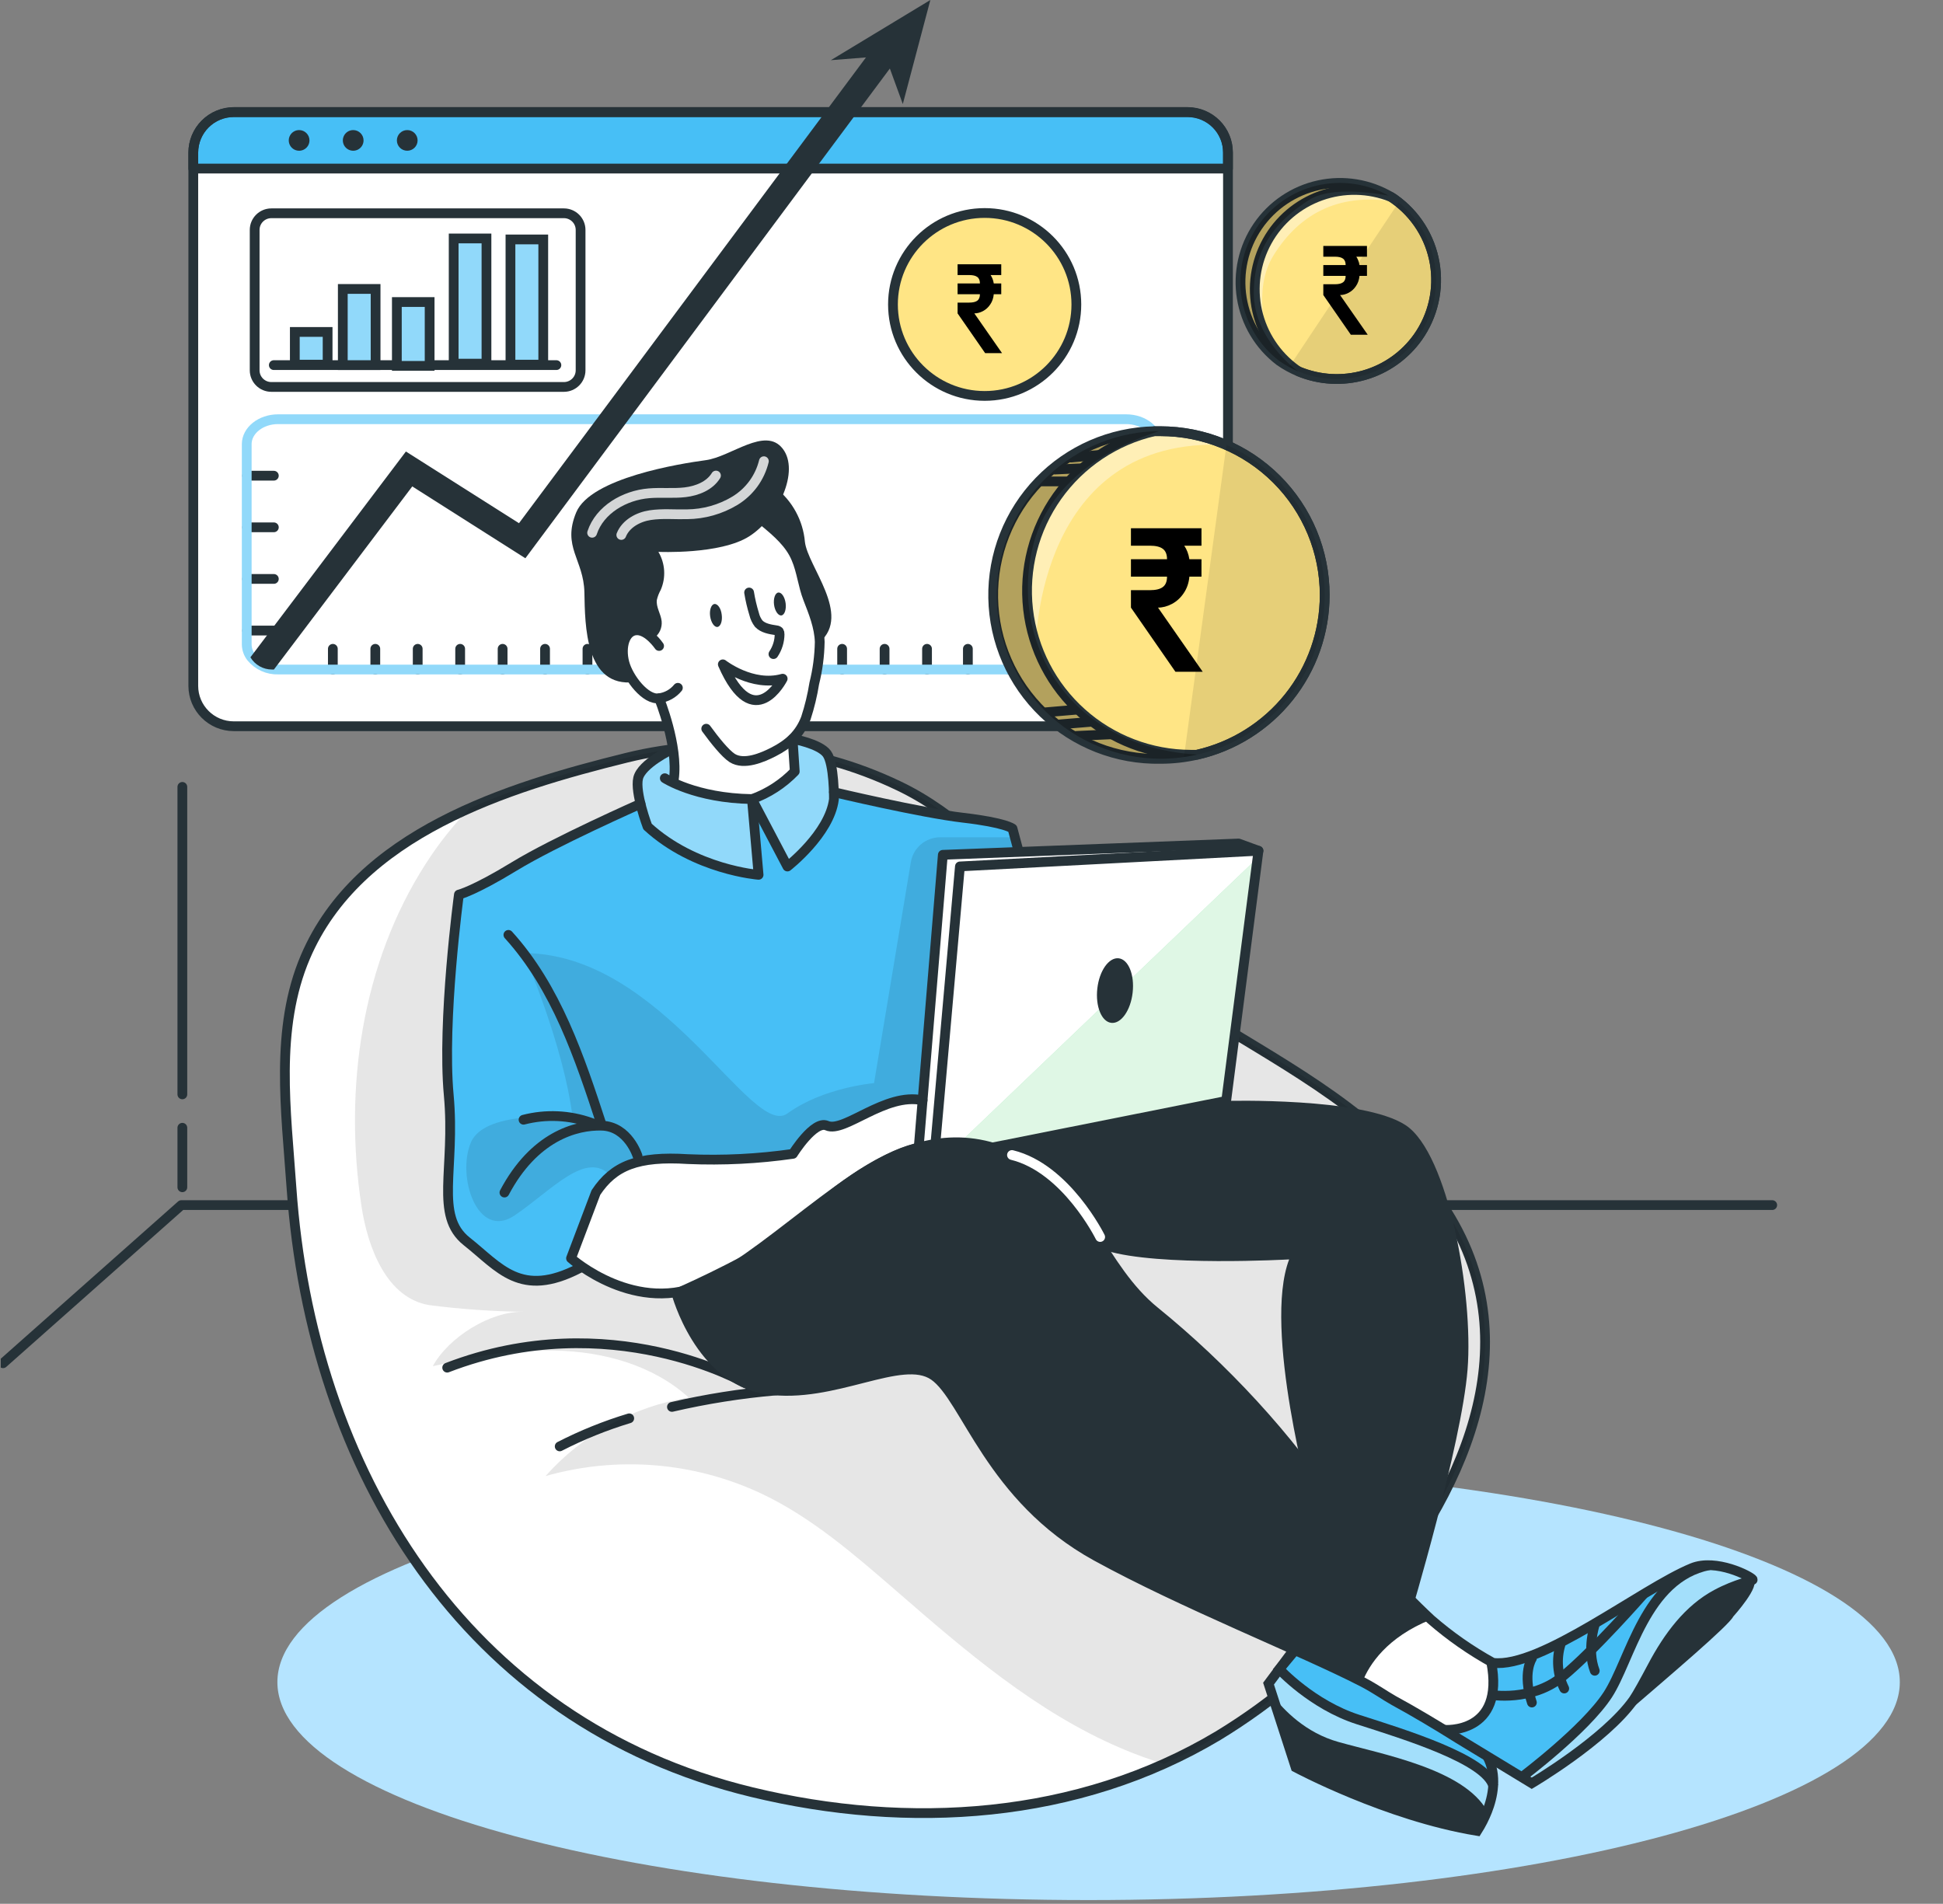
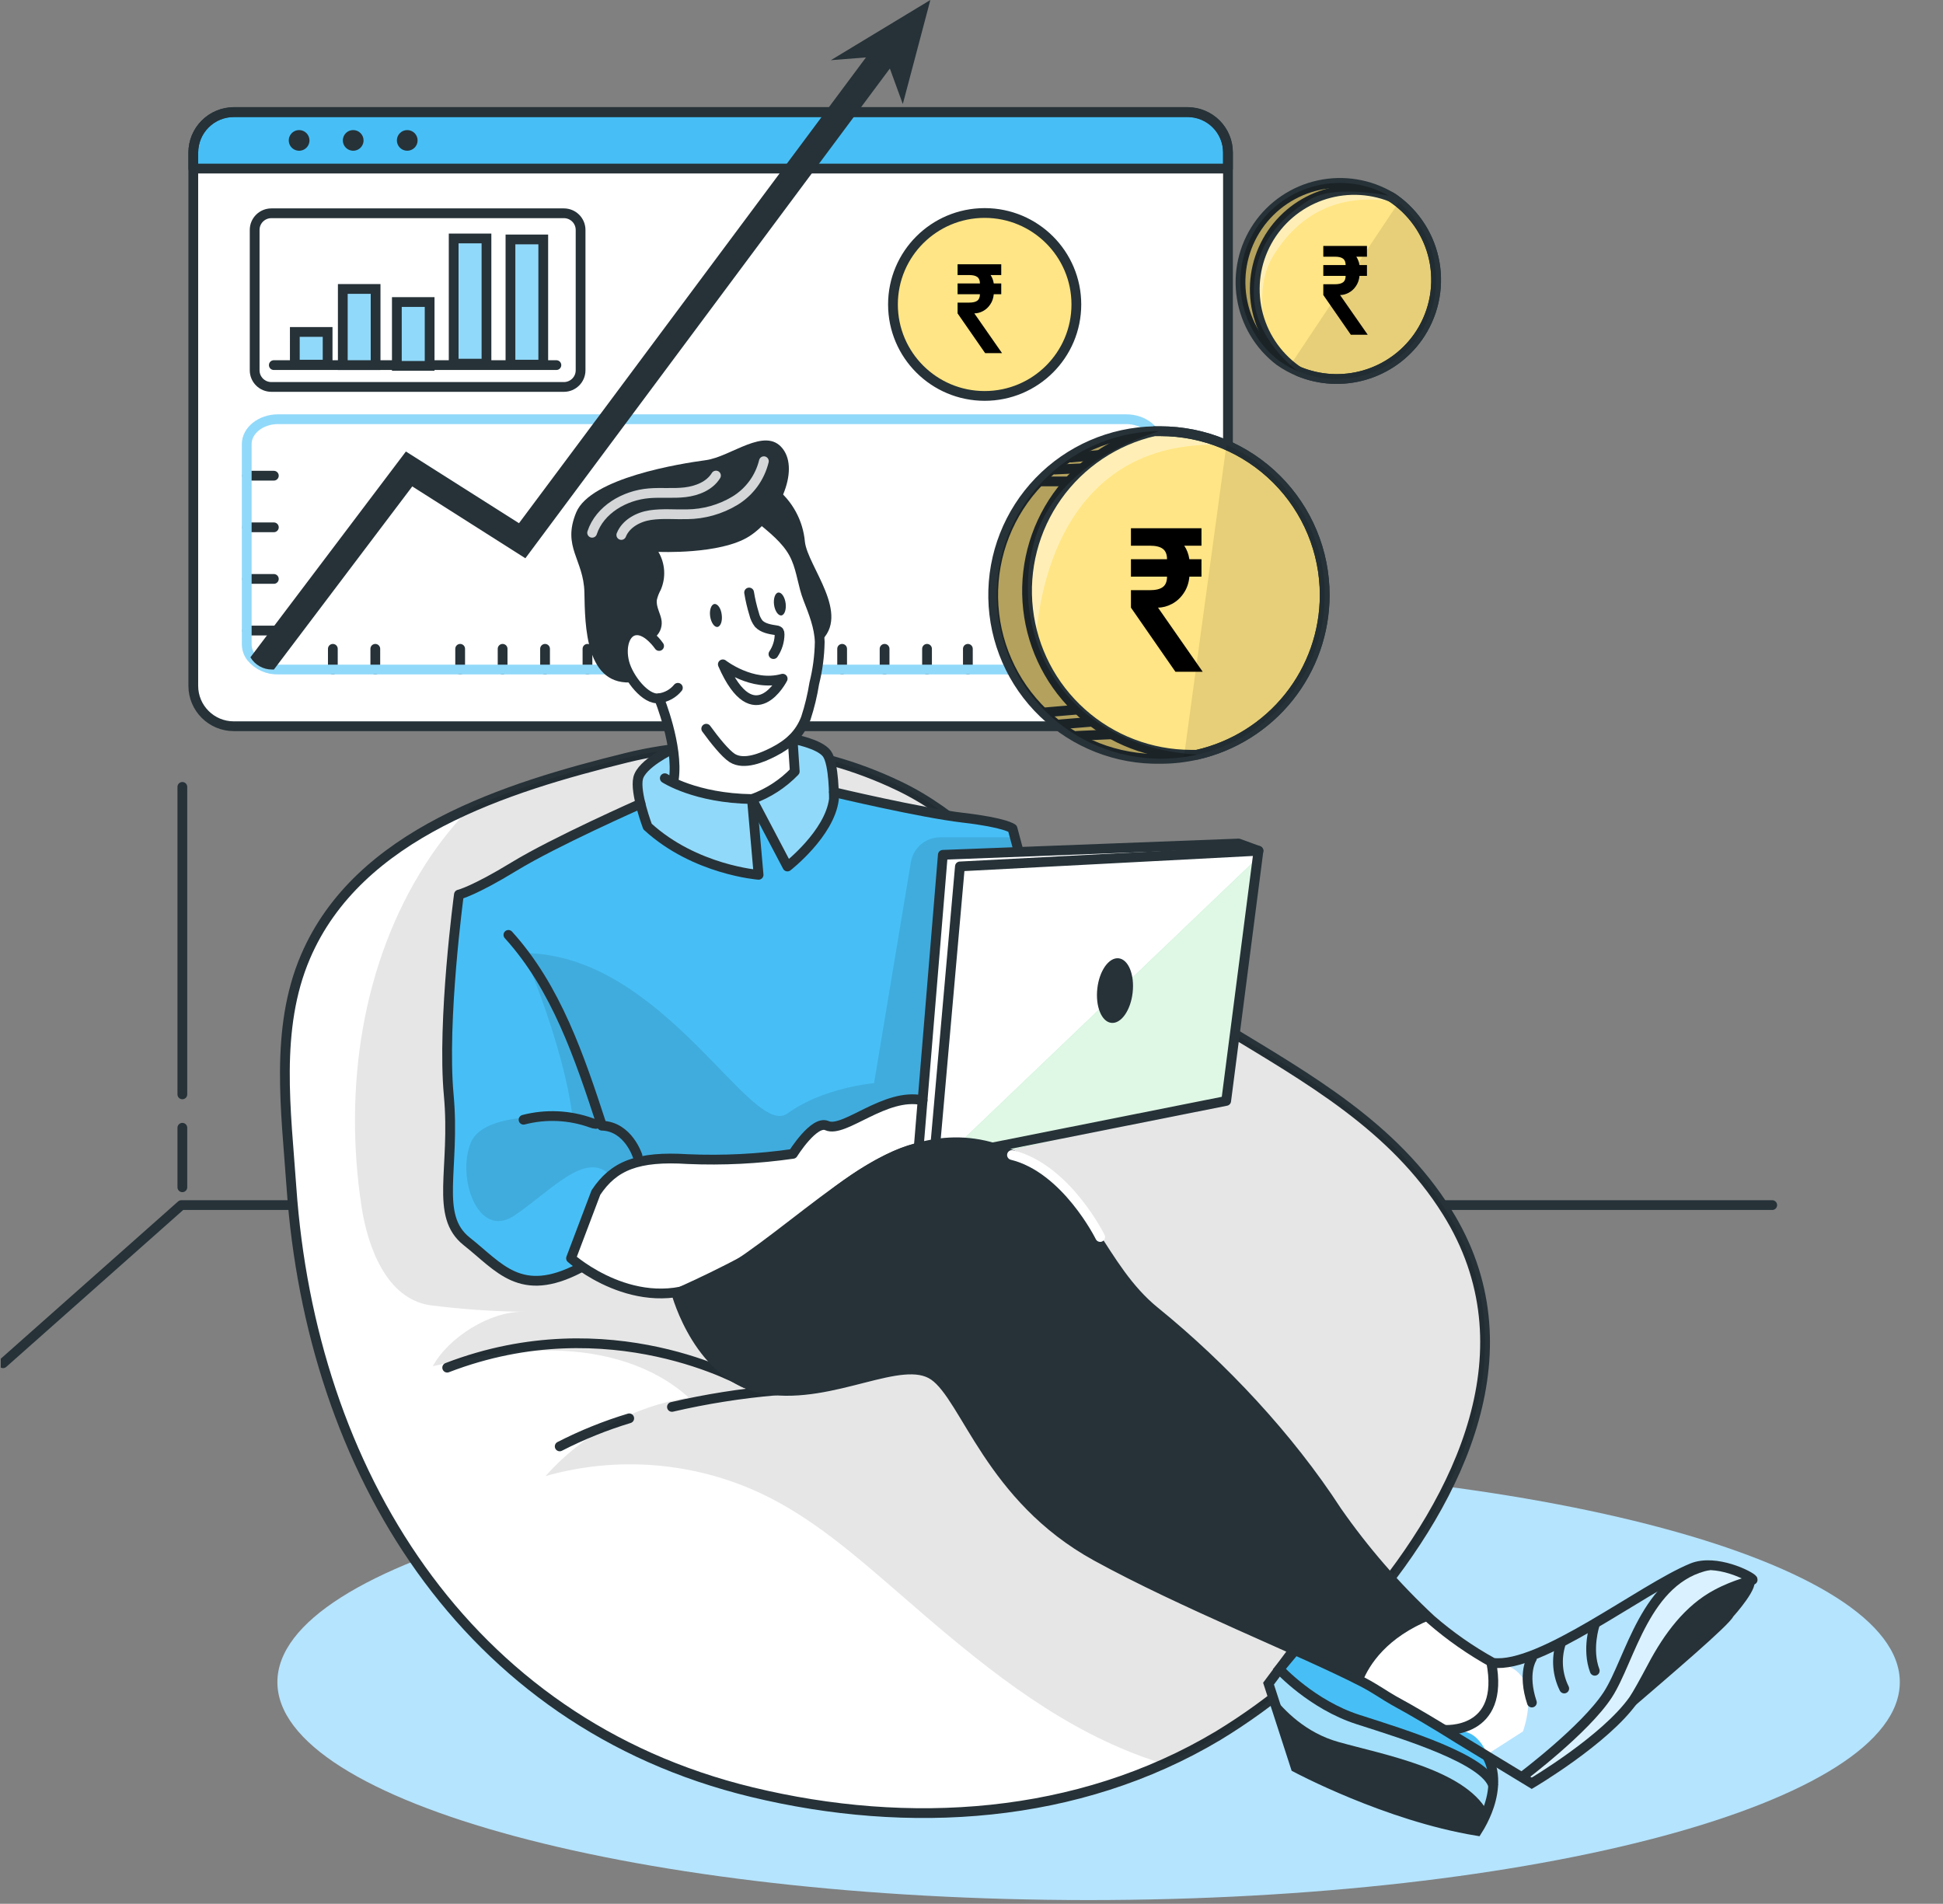
<svg xmlns="http://www.w3.org/2000/svg" width="199" height="195" viewBox="0 0 199 195" fill="none">
  <rect x="0" y="0" width="199" height="195" fill="#808080" stroke="none" />
  <g clip-path="url(#clip0_2127_5901)">
    <path d="M111.493 194.617C157.379 194.617 194.576 184.624 194.576 172.296C194.576 159.968 157.379 149.975 111.493 149.975C65.608 149.975 28.41 159.968 28.41 172.296C28.41 184.624 65.608 194.617 111.493 194.617Z" fill="#B5E4FF" />
    <path d="M121.62 11.493H23.943C21.653 11.493 19.797 13.345 19.797 15.629V70.25C19.797 72.534 21.653 74.386 23.943 74.386H121.62C123.91 74.386 125.767 72.534 125.767 70.25V15.629C125.767 13.345 123.91 11.493 121.62 11.493Z" fill="white" />
    <path d="M125.767 15.63V17.266H72.782H19.797V15.63C19.797 14.531 20.233 13.476 21.01 12.697C21.787 11.918 22.841 11.477 23.943 11.471H121.639C122.184 11.473 122.723 11.582 123.226 11.792C123.729 12.002 124.185 12.309 124.568 12.695C124.952 13.082 125.255 13.54 125.461 14.044C125.666 14.547 125.77 15.086 125.767 15.63Z" fill="#47BFF6" />
    <path d="M121.62 11.493H23.943C21.653 11.493 19.797 13.345 19.797 15.629V70.25C19.797 72.534 21.653 74.386 23.943 74.386H121.62C123.91 74.386 125.767 72.534 125.767 70.25V15.629C125.767 13.345 123.91 11.493 121.62 11.493Z" stroke="#263238" stroke-linecap="round" stroke-linejoin="round" />
    <path d="M125.767 15.63V17.266H19.797V15.63C19.797 14.531 20.233 13.476 21.01 12.697C21.787 11.918 22.841 11.477 23.943 11.471H121.639C122.184 11.473 122.723 11.582 123.226 11.792C123.729 12.002 124.185 12.309 124.568 12.695C124.952 13.082 125.255 13.54 125.461 14.044C125.666 14.547 125.77 15.086 125.767 15.63V15.63Z" stroke="#263238" stroke-linecap="round" stroke-linejoin="round" />
    <path d="M31.696 14.377C31.697 14.586 31.636 14.791 31.52 14.966C31.404 15.141 31.238 15.277 31.044 15.358C30.851 15.439 30.637 15.46 30.431 15.42C30.225 15.38 30.035 15.279 29.887 15.132C29.738 14.984 29.636 14.795 29.595 14.59C29.554 14.384 29.574 14.171 29.654 13.978C29.735 13.784 29.871 13.618 30.045 13.502C30.22 13.385 30.425 13.323 30.635 13.323C30.916 13.323 31.185 13.434 31.384 13.632C31.583 13.829 31.695 14.097 31.696 14.377Z" fill="#263238" />
    <path d="M37.235 14.377C37.236 14.586 37.175 14.791 37.059 14.966C36.943 15.141 36.777 15.277 36.584 15.358C36.39 15.439 36.176 15.46 35.97 15.42C35.764 15.38 35.575 15.279 35.426 15.132C35.277 14.984 35.175 14.795 35.134 14.59C35.093 14.384 35.113 14.171 35.194 13.978C35.274 13.784 35.41 13.618 35.584 13.502C35.759 13.385 35.964 13.323 36.174 13.323C36.455 13.323 36.724 13.434 36.923 13.632C37.122 13.829 37.234 14.097 37.235 14.377V14.377Z" fill="#263238" />
    <path d="M41.709 15.44C42.295 15.44 42.77 14.966 42.77 14.382C42.77 13.797 42.295 13.323 41.709 13.323C41.123 13.323 40.648 13.797 40.648 14.382C40.648 14.966 41.123 15.44 41.709 15.44Z" fill="#263238" />
    <path d="M57.753 21.846H27.792C26.847 21.846 26.082 22.609 26.082 23.551V37.928C26.082 38.87 26.847 39.633 27.792 39.633H57.753C58.697 39.633 59.463 38.87 59.463 37.928V23.551C59.463 22.609 58.697 21.846 57.753 21.846Z" stroke="#263238" stroke-linecap="round" stroke-linejoin="round" />
    <path d="M28.043 37.397H56.985" stroke="#263238" stroke-linecap="round" stroke-linejoin="round" />
    <path d="M33.554 34H30.195V37.35H33.554V34Z" fill="#91D9FA" stroke="#263238" stroke-miterlimit="10" />
    <path d="M38.468 29.596H35.109V37.397H38.468V29.596Z" fill="#91D9FA" stroke="#263238" stroke-miterlimit="10" />
    <path d="M44.003 30.936H40.645V37.475H44.003V30.936Z" fill="#91D9FA" stroke="#263238" stroke-miterlimit="10" />
    <path d="M49.824 24.424H46.465V37.248H49.824V24.424Z" fill="#91D9FA" stroke="#263238" stroke-miterlimit="10" />
    <path d="M55.64 24.525H52.281V37.35H55.64V24.525Z" fill="#91D9FA" stroke="#263238" stroke-miterlimit="10" />
    <path d="M100.848 40.553C106.035 40.553 110.239 36.359 110.239 31.185C110.239 26.011 106.035 21.817 100.848 21.817C95.662 21.817 91.457 26.011 91.457 31.185C91.457 36.359 95.662 40.553 100.848 40.553Z" fill="#FFE585" stroke="#263238" stroke-miterlimit="10" />
    <path d="M25.305 48.724H28.047" stroke="#263238" stroke-linecap="round" stroke-linejoin="round" />
    <path d="M25.305 54.011H28.047" stroke="#263238" stroke-linecap="round" stroke-linejoin="round" />
    <path d="M25.305 59.298H28.047" stroke="#263238" stroke-linecap="round" stroke-linejoin="round" />
    <path d="M25.305 64.584H28.047" stroke="#263238" stroke-linecap="round" stroke-linejoin="round" />
    <path d="M34.09 68.577V66.456" stroke="#263238" stroke-linecap="round" stroke-linejoin="round" />
    <path d="M38.438 68.577V66.456" stroke="#263238" stroke-linecap="round" stroke-linejoin="round" />
-     <path d="M42.781 68.577V66.456" stroke="#263238" stroke-linecap="round" stroke-linejoin="round" />
    <path d="M47.129 68.577V66.456" stroke="#263238" stroke-linecap="round" stroke-linejoin="round" />
    <path d="M51.477 68.577V66.456" stroke="#263238" stroke-linecap="round" stroke-linejoin="round" />
    <path d="M55.824 68.577V66.456" stroke="#263238" stroke-linecap="round" stroke-linejoin="round" />
    <path d="M60.168 68.577V66.456" stroke="#263238" stroke-linecap="round" stroke-linejoin="round" />
    <path d="M64.519 68.577V66.456" stroke="#263238" stroke-linecap="round" stroke-linejoin="round" />
    <path d="M68.863 68.577V66.456" stroke="#263238" stroke-linecap="round" stroke-linejoin="round" />
    <path d="M73.211 68.577V66.456" stroke="#263238" stroke-linecap="round" stroke-linejoin="round" />
    <path d="M77.555 68.577V66.456" stroke="#263238" stroke-linecap="round" stroke-linejoin="round" />
    <path d="M81.906 68.577V66.456" stroke="#263238" stroke-linecap="round" stroke-linejoin="round" />
    <path d="M86.25 68.577V66.456" stroke="#263238" stroke-linecap="round" stroke-linejoin="round" />
    <path d="M90.598 68.577V66.456" stroke="#263238" stroke-linecap="round" stroke-linejoin="round" />
    <path d="M94.945 68.577V66.456" stroke="#263238" stroke-linecap="round" stroke-linejoin="round" />
    <path d="M99.129 68.577V66.456" stroke="#263238" stroke-linecap="round" stroke-linejoin="round" />
    <path d="M103.309 68.577V66.456" stroke="#263238" stroke-linecap="round" stroke-linejoin="round" />
    <path d="M107.488 68.577V66.456" stroke="#263238" stroke-linecap="round" stroke-linejoin="round" />
    <path d="M118.55 45.484V66.031C118.55 67.44 117.114 68.577 115.344 68.577H28.513C27.984 68.596 27.458 68.493 26.976 68.275C26.494 68.058 26.068 67.733 25.733 67.325C25.443 66.954 25.28 66.501 25.27 66.031V45.484C25.27 44.097 26.706 42.938 28.476 42.938H115.344C117.114 42.938 118.55 44.074 118.55 45.484Z" stroke="#91D9FA" stroke-linecap="round" stroke-linejoin="round" />
    <path d="M92.127 5.689L64.408 42.937L53.808 57.181L42.225 49.823L28.053 68.577H27.849C27.405 68.577 26.968 68.462 26.582 68.242C26.196 68.023 25.874 67.706 25.648 67.325L41.572 46.246L53.154 53.59L61.081 42.961L89.987 4.141L92.127 5.689Z" fill="#263238" />
    <path d="M85.094 6.165L95.286 0L92.465 10.657L90.667 5.726L85.094 6.165Z" fill="#263238" />
    <path d="M181.509 123.434H18.572L0.309 139.632" stroke="#263238" stroke-linecap="round" stroke-linejoin="round" />
    <path d="M18.676 112.093V80.598" stroke="#263238" stroke-linecap="round" stroke-linejoin="round" />
    <path d="M18.676 121.608V115.513" stroke="#263238" stroke-linecap="round" stroke-linejoin="round" />
    <path d="M135.674 60.948C135.674 64.741 134.385 68.421 132.018 71.39C129.651 74.358 126.346 76.439 122.642 77.294H122.591C122.151 77.391 121.71 77.479 121.256 77.543C120.46 77.656 119.656 77.714 118.852 77.714C114.455 77.699 110.238 75.966 107.106 72.888C103.973 69.809 102.174 65.629 102.093 61.244C102.012 56.858 103.655 52.615 106.672 49.423C109.688 46.232 113.837 44.345 118.231 44.167C118.384 44.167 118.546 44.167 118.694 44.167C118.744 44.163 118.793 44.163 118.843 44.167C118.9 44.163 118.957 44.163 119.014 44.167C121.284 44.182 123.526 44.662 125.602 45.577C128.597 46.886 131.144 49.036 132.933 51.766C134.722 54.496 135.674 57.687 135.674 60.948Z" fill="#FFE585" />
    <path opacity="0.4" d="M125.613 45.581C106.187 44.574 106.094 66.086 106.094 66.086C106.094 66.086 103.129 59.066 107.97 51.298C110.676 46.949 115.383 45.031 119.025 44.181C121.294 44.192 123.536 44.669 125.613 45.581V45.581Z" fill="white" />
    <path d="M135.677 60.947C135.676 64.749 134.382 68.439 132.005 71.411C129.628 74.383 126.309 76.462 122.593 77.307C121.367 77.589 120.113 77.73 118.854 77.728C114.393 77.81 110.081 76.121 106.868 73.032C103.655 69.943 101.804 65.707 101.722 61.257C101.639 56.807 103.333 52.506 106.429 49.301C109.526 46.096 113.772 44.249 118.234 44.167C118.437 44.167 118.646 44.167 118.854 44.167C123.316 44.168 127.594 45.937 130.748 49.083C133.903 52.23 135.675 56.497 135.677 60.947V60.947Z" stroke="#263238" stroke-linecap="round" stroke-linejoin="round" />
    <path d="M135.674 60.947C135.674 64.749 134.38 68.439 132.003 71.411C129.626 74.383 126.307 76.462 122.591 77.307C122.387 77.307 122.179 77.307 121.97 77.307C117.841 77.296 113.86 75.771 110.785 73.022C107.709 70.273 105.755 66.493 105.293 62.399C104.831 58.306 105.894 54.187 108.28 50.825C110.666 47.463 114.208 45.093 118.231 44.167C118.435 44.167 118.644 44.167 118.852 44.167C123.313 44.168 127.591 45.937 130.746 49.083C133.9 52.23 135.673 56.497 135.674 60.947V60.947Z" stroke="#263238" stroke-linecap="round" stroke-linejoin="round" />
    <path d="M110.254 75.376L113.807 75.214" stroke="#263238" stroke-linecap="round" stroke-linejoin="round" />
    <path d="M108.543 74.197L111.647 73.939" stroke="#263238" stroke-linecap="round" stroke-linejoin="round" />
    <path d="M107.152 72.954L110.252 72.69" stroke="#263238" stroke-linecap="round" stroke-linejoin="round" />
    <path d="M106.73 49.31H109.385" stroke="#263238" stroke-linecap="round" stroke-linejoin="round" />
    <path d="M108.039 48.091L110.684 47.971" stroke="#263238" stroke-linecap="round" stroke-linejoin="round" />
    <path d="M109.699 46.866L112.488 46.607" stroke="#263238" stroke-linecap="round" stroke-linejoin="round" />
    <path opacity="0.3" d="M122.642 77.293H122.591C121.365 77.575 120.11 77.716 118.852 77.714C114.455 77.698 110.238 75.966 107.106 72.887C103.973 69.809 102.174 65.629 102.093 61.243C102.012 56.858 103.655 52.615 106.672 49.423C109.688 46.231 113.837 44.345 118.231 44.167C118.384 44.167 118.546 44.167 118.694 44.167C114.594 45.456 107.714 48.751 105.875 55.623C103.276 65.388 109.127 76.475 122.642 77.293Z" fill="black" />
    <path opacity="0.1" d="M135.676 60.947C135.675 64.74 134.386 68.421 132.019 71.389C129.653 74.358 126.348 76.439 122.643 77.293H122.592C122.152 77.39 121.712 77.478 121.258 77.543L125.613 45.567C128.607 46.878 131.154 49.031 132.941 51.762C134.728 54.494 135.678 57.686 135.676 60.947Z" fill="black" />
    <path d="M145.219 34.531C143.887 36.408 141.957 37.779 139.743 38.42C137.529 39.062 135.163 38.935 133.03 38.062L132.97 38.034C132.653 37.896 132.344 37.742 132.043 37.572C131.703 37.39 131.375 37.186 131.061 36.962C129.009 35.399 127.628 33.117 127.197 30.577C126.767 28.037 127.319 25.429 128.742 23.279C130.165 21.13 132.353 19.599 134.864 18.997C137.374 18.394 140.021 18.765 142.268 20.034L142.495 20.177C142.602 20.237 142.704 20.311 142.81 20.385C142.917 20.459 143.121 20.612 143.273 20.732C145.299 22.352 146.628 24.682 146.989 27.247C147.351 29.811 146.718 32.417 145.219 34.531Z" fill="#FFE585" />
    <path opacity="0.4" d="M129.866 34.67C129.866 34.67 128.203 29.785 130.413 26.189C133.193 21.684 137.45 19.627 143.246 20.736C143.246 20.736 140.105 18.62 134.846 20.122C129.588 21.623 126.767 28.842 129.866 34.67Z" fill="white" />
    <path d="M145.221 34.536C143.888 36.411 141.957 37.78 139.743 38.419C137.529 39.059 135.163 38.931 133.032 38.057C132.328 37.77 131.66 37.404 131.04 36.967C128.974 35.386 127.594 33.078 127.18 30.515C126.767 27.951 127.352 25.327 128.816 23.18C130.28 21.034 132.512 19.527 135.054 18.97C137.596 18.412 140.256 18.846 142.488 20.181C142.59 20.242 142.696 20.311 142.798 20.385C144.997 21.944 146.487 24.308 146.941 26.961C147.395 29.613 146.777 32.337 145.221 34.536Z" stroke="#263238" stroke-linecap="round" stroke-linejoin="round" />
    <path d="M145.222 34.536C143.889 36.411 141.958 37.78 139.744 38.42C137.53 39.059 135.164 38.932 133.033 38.057L132.722 37.854C130.71 36.399 129.299 34.26 128.757 31.84C128.215 29.42 128.578 26.886 129.778 24.714C130.978 22.542 132.933 20.883 135.274 20.048C137.614 19.214 140.18 19.261 142.489 20.182C142.591 20.242 142.697 20.311 142.799 20.385C144.998 21.944 146.488 24.309 146.942 26.961C147.396 29.614 146.778 32.338 145.222 34.536Z" stroke="#263238" stroke-linecap="round" stroke-linejoin="round" />
    <path opacity="0.3" d="M142.245 20.039C139.465 19.544 135.944 19.271 134.044 20.501C130.556 22.733 128.383 25.547 128.415 30.109C128.448 34.67 132.719 37.868 132.719 37.868L132.969 38.048C132.288 37.764 131.64 37.407 131.038 36.981C128.985 35.417 127.604 33.135 127.174 30.595C126.743 28.055 127.296 25.447 128.719 23.298C130.142 21.148 132.33 19.618 134.84 19.015C137.351 18.413 139.997 18.784 142.245 20.053V20.039Z" fill="black" />
    <path opacity="0.1" d="M145.219 34.531C143.887 36.408 141.957 37.779 139.743 38.42C137.529 39.062 135.162 38.935 133.03 38.062L132.97 38.034C132.653 37.896 132.344 37.741 132.043 37.572L143.245 20.736C145.274 22.353 146.607 24.68 146.974 27.244C147.341 29.807 146.713 32.414 145.219 34.531Z" fill="black" />
    <path d="M139.975 164.675C135.663 169.849 130.522 174.276 124.761 177.776C122.966 178.848 121.109 179.814 119.201 180.669C106.039 186.571 91.037 186.955 77.009 183.562C47.511 176.432 31.86 150.459 29.873 121.626C29.34 113.834 28.145 105.419 31.309 98.006C34.474 90.593 40.872 85.99 48.108 82.792C53.362 80.459 59.038 78.892 64.194 77.612C73.526 75.312 83.369 76.325 92.034 80.477C98.098 83.347 102.416 88.334 107.517 92.534C108.057 92.978 108.601 93.42 109.148 93.861C114.3 97.998 119.717 101.797 125.363 105.234C133.939 110.452 142.718 115.373 148.199 124.136C156.941 138.102 149.566 153.306 139.975 164.675Z" fill="#92E3A9" />
    <path d="M139.975 164.675C135.663 169.849 130.522 174.276 124.761 177.776C122.966 178.848 121.109 179.814 119.201 180.669C106.039 186.571 91.037 186.954 77.009 183.562C47.511 176.432 31.86 150.459 29.873 121.626C29.34 113.834 28.145 105.419 31.309 98.006C34.474 90.593 40.872 85.99 48.108 82.792C53.362 80.459 59.038 78.892 64.194 77.612C73.526 75.312 83.369 76.325 92.034 80.477C98.098 83.347 102.416 88.334 107.517 92.534C108.057 92.978 108.601 93.42 109.148 93.861C114.3 97.998 119.717 101.797 125.363 105.234C133.939 110.452 142.718 115.373 148.199 124.136C156.941 138.102 149.566 153.306 139.975 164.675Z" fill="white" />
    <path d="M109.129 93.861C108.582 93.424 108.039 92.98 107.498 92.53C102.402 88.32 98.075 83.347 92.015 80.478C83.35 76.328 73.507 75.315 64.175 77.612C51.912 80.648 36.702 85.325 31.281 98.011C28.117 105.405 29.312 113.835 29.85 121.627C31.86 150.46 47.511 176.432 77.009 183.563C93.057 187.445 110.366 186.382 124.761 177.777C130.522 174.276 135.663 169.849 139.975 164.675C149.566 153.306 156.941 138.102 148.208 124.136C142.732 115.355 133.952 110.452 125.372 105.234C119.716 101.798 114.291 97.999 109.129 93.861V93.861Z" stroke="#263238" stroke-miterlimit="10" />
    <path d="M64.445 145.274C61.989 146.016 59.606 146.978 57.324 148.149" stroke="#263238" stroke-linecap="round" stroke-linejoin="round" />
    <path d="M79.476 142.418C75.889 142.728 72.328 143.291 68.82 144.105" stroke="#263238" stroke-linecap="round" stroke-linejoin="round" />
    <path d="M76.351 141.679C76.351 141.679 62.507 133.647 45.801 140.084" stroke="#263238" stroke-linecap="round" stroke-linejoin="round" />
    <path opacity="0.1" d="M139.976 164.675C135.663 169.849 130.522 174.276 124.761 177.776C122.966 178.848 121.11 179.814 119.202 180.669C117.695 180.209 116.215 179.668 114.768 179.047C106.123 175.35 98.868 169.097 91.779 162.932C87.503 159.235 83.157 155.446 78.038 153.01C71.115 149.745 63.239 149.098 55.873 151.189C59.683 146.901 64.862 144.058 70.532 143.144C66.872 139.821 61.781 138.425 56.833 138.337C51.885 138.249 49.16 138.855 44.324 139.936C45.94 136.969 50.23 134.284 53.617 134.363C50.398 134.32 47.183 134.093 43.99 133.683C39.621 132.981 37.666 127.851 37.013 123.489C35.206 111.473 37.036 98.676 43.61 88.463C44.912 86.426 46.417 84.526 48.104 82.792C53.358 80.459 59.033 78.892 64.19 77.612C73.521 75.312 83.365 76.325 92.029 80.477C98.094 83.347 102.412 88.334 107.513 92.534C108.053 92.978 108.597 93.42 109.143 93.861C114.296 97.998 119.713 101.797 125.359 105.234C133.934 110.452 142.714 115.373 148.195 124.136C156.942 138.102 149.566 153.306 139.976 164.675Z" fill="black" />
    <path d="M144.802 164.324C147.399 166.478 150.117 168.484 152.942 170.332C158.45 170.702 155.981 177.343 155.981 177.343L151.265 180.37C151.265 180.37 143.189 173.969 138.779 171.894C134.368 169.819 144.802 164.324 144.802 164.324Z" fill="white" />
    <path opacity="0.3" d="M105.661 94.402C105.661 94.402 104.906 86.948 103.701 84.854L85.41 81.139V79.725C85.41 79.725 85.832 77.266 81.755 75.727C77.678 74.188 69.181 76.189 66.99 77.844C64.798 79.498 65.6 82.345 65.6 82.345C65.6 82.345 58.233 86.056 54.925 87.47C52.217 88.716 49.578 90.105 47.017 91.629C47.017 91.629 45.516 108.766 45.812 112.745C46.109 116.724 45.571 120.467 45.914 122.671C46.257 124.876 46.526 126.128 48.842 128.004C51.159 129.881 53.267 132.626 59.34 129.904L58.493 129.234L98.475 115.799L105.661 94.402Z" fill="black" />
    <path d="M105.661 94.402C105.661 94.402 104.906 86.948 103.701 84.854L85.41 81.139V79.725C85.41 79.725 85.832 77.266 81.755 75.727C77.678 74.188 69.181 76.189 66.99 77.844C64.798 79.498 65.6 82.345 65.6 82.345C65.6 82.345 58.233 86.056 54.925 87.47C52.217 88.716 49.578 90.105 47.017 91.629C47.017 91.629 45.516 108.766 45.812 112.745C46.109 116.724 45.571 120.467 45.914 122.671C46.257 124.876 46.526 126.128 48.842 128.004C51.159 129.881 53.267 132.626 59.34 129.904L58.493 129.234L98.475 115.799L105.661 94.402Z" fill="#47BFF6" />
    <path opacity="0.1" d="M103.941 85.76H96.287C95.568 85.761 94.872 86.016 94.323 86.481C93.774 86.945 93.408 87.589 93.29 88.297L89.519 110.942C89.519 110.942 84.325 111.372 80.647 114.047C76.968 116.723 67.92 97.632 53.623 97.623C53.623 97.623 57.737 107.004 58.649 114.491C58.649 114.491 49.712 113.521 48.23 117.01C46.747 120.499 48.901 127.038 52.682 124.506C56.462 121.973 60.021 117.749 62.546 120.42C65.071 123.092 76.352 124.529 76.352 124.529L93.712 115.799L100.443 112.643L103.941 85.76Z" fill="black" />
    <path opacity="0.4" d="M79.639 74.534C79.639 74.534 83.985 75.736 84.689 77.192C85.393 78.647 85.319 82.331 85.319 82.331C84.265 84.792 82.667 86.985 80.645 88.745L77.401 82.331L77.693 89.605C77.693 89.605 71.541 88.583 68.928 86.624L66.32 84.66C66.32 84.66 65.194 80.963 65.356 79.71C65.518 78.458 70.211 75.916 70.211 75.916L79.639 74.534Z" fill="white" />
    <path d="M152.026 186.701C151.905 186.437 153.809 183.082 152.318 179.667C150.826 176.252 148.449 177.569 148.449 177.569C148.449 177.569 141.68 173.271 138.836 171.912C136.786 170.885 134.812 169.715 132.929 168.409L129.922 172.448L132.702 181.026L152.026 186.701Z" fill="#47BFF6" />
-     <path d="M148.203 177.361L156.895 182.657C156.895 182.657 163.005 178.747 165.92 176.048C168.834 173.349 175.38 167.6 175.38 167.6L179.55 162.004C179.55 162.004 176.659 158.436 171.841 161.301C165.614 164.998 158.02 170.369 152.957 170.318C152.957 170.318 153.953 176.524 148.236 177.361" fill="#47BFF6" />
    <path d="M78.167 52.13C78.167 52.13 82.11 58.082 82.828 60.009C83.546 61.937 84.125 64.788 83.982 66.16C83.838 67.533 82.392 74.886 81.665 75.098L80.966 75.889L81.429 79.003C81.429 79.003 78.343 84.323 69.272 80.422C69.272 80.422 68.92 74.211 67.817 72.261C66.715 70.311 65.065 72.63 63.411 66.997C61.757 61.364 67.025 55.443 67.025 55.443L78.167 52.13Z" fill="white" />
    <path opacity="0.5" d="M175.767 160.267C175.767 160.267 171.296 161.043 169.846 163.682C168.396 166.321 165.612 171.224 164.662 173.595C163.712 175.966 155.859 181.691 155.859 181.691L156.902 182.657C156.902 182.657 163.295 178.715 167.155 174.967C171.014 171.219 179.525 161.792 179.525 161.792C179.525 161.792 178.913 161.186 175.767 160.267Z" fill="white" />
    <path opacity="0.5" d="M131.029 170.965L129.922 172.448L133.322 179.482L152.026 186.188L152.892 183.457C152.892 183.457 153.179 180.684 146.614 178.576C140.05 176.469 136.047 175.078 134.18 173.631C132.312 172.185 131.029 170.965 131.029 170.965Z" fill="white" />
    <path d="M69.288 118.724C69.288 118.724 63.561 117.865 60.888 122.537C58.215 127.209 58.488 129.233 58.488 129.233C58.488 129.233 62.273 132.663 67.476 132.468C72.679 132.274 80.254 126.331 82.723 124.395C85.193 122.458 91.419 116.917 95.668 118.063L96.131 114.057C96.131 114.057 95.714 112.259 92.082 112.744C88.45 113.23 87.023 115.295 85.851 115.295C84.678 115.295 83.571 114.172 81.218 118.184C81.213 118.184 72.953 119.644 69.288 118.724Z" fill="white" />
    <path d="M76.723 60.688C76.844 61.437 77.018 62.177 77.242 62.902C77.325 63.256 77.483 63.588 77.705 63.877C78.14 64.339 78.845 64.46 79.489 64.557C79.595 64.564 79.696 64.606 79.776 64.677C79.828 64.76 79.852 64.857 79.845 64.954C79.841 65.682 79.622 66.392 79.215 66.997" stroke="#263238" stroke-linecap="round" stroke-linejoin="round" />
    <path d="M74.031 68.046C74.031 68.046 77.038 70.398 80.161 69.516C80.161 69.516 77.214 75.338 74.031 68.046Z" fill="white" stroke="#263238" stroke-linecap="round" stroke-linejoin="round" />
    <path d="M73.918 62.962C74.006 63.609 73.807 64.169 73.483 64.215C73.158 64.261 72.82 63.753 72.732 63.12C72.644 62.486 72.839 61.913 73.168 61.867C73.497 61.821 73.849 62.316 73.918 62.962Z" fill="#263238" />
    <path d="M80.463 61.784C80.547 62.435 80.352 62.994 80.028 63.036C79.704 63.078 79.361 62.574 79.277 61.945C79.194 61.317 79.384 60.734 79.713 60.693C80.042 60.651 80.375 61.137 80.463 61.784Z" fill="#263238" />
    <path d="M67.504 66.165C67.504 66.165 66.379 64.506 65.188 64.557C63.997 64.608 63.525 66.271 63.951 67.88C64.377 69.488 66.152 71.734 67.495 71.521C68.253 71.424 68.945 71.04 69.427 70.449" stroke="#263238" stroke-linecap="round" stroke-linejoin="round" />
    <path d="M78.304 53.47C79.569 54.519 80.908 55.66 81.547 57.204C82.112 58.516 82.237 59.977 82.756 61.303C83.308 62.722 83.91 64.205 83.956 65.754C83.932 67.186 83.744 68.611 83.396 70.001C83.203 71.206 82.917 72.394 82.538 73.554C81.913 75.213 80.759 76.235 79.212 77.02C78.086 77.594 76.21 78.407 74.991 77.64C74.282 77.178 73.217 75.856 72.332 74.64" stroke="#263238" stroke-linecap="round" stroke-linejoin="round" />
    <path d="M67.504 71.522C67.504 71.522 69.496 76.392 69.014 79.817" stroke="#263238" stroke-linecap="round" stroke-linejoin="round" />
    <path d="M66.997 65.347C67.262 65.151 67.472 64.891 67.607 64.591C67.741 64.29 67.796 63.96 67.766 63.633C67.692 62.884 67.173 62.191 67.275 61.442C67.36 61.084 67.494 60.738 67.673 60.416C67.943 59.794 68.062 59.118 68.02 58.442C67.978 57.766 67.777 57.109 67.432 56.525C67.432 56.525 73.761 56.821 76.726 54.94C79.691 53.059 81.952 48.248 80.159 45.951C78.366 43.654 74.873 46.788 72.283 47.134C69.693 47.481 60.483 48.946 59.014 52.486C57.545 56.026 59.783 57.297 59.853 60.675C59.922 64.053 59.922 70.454 64.986 69.867C64.986 69.867 63.091 67.422 64.407 64.903C65.301 63.845 66.997 65.347 66.997 65.347Z" fill="#263238" />
    <path d="M79.407 49.943C80.267 50.611 80.979 51.448 81.5 52.402C82.022 53.356 82.341 54.407 82.437 55.489C82.72 58.022 87.223 62.943 83.975 65.749C83.975 65.749 83.22 62.768 82.775 61.298C82.331 59.829 81.761 57.139 81.015 56.215C80.269 55.29 76.312 52.055 76.312 52.055L79.407 49.943Z" fill="#263238" />
    <path d="M68.089 79.71C68.089 79.71 71.212 81.762 77.012 81.846L77.693 89.605C77.693 89.605 71.17 89.11 66.319 84.66C66.319 84.66 65.008 81.198 65.356 79.71C65.703 78.222 68.821 76.748 68.821 76.748" stroke="#263238" stroke-linecap="round" stroke-linejoin="round" />
    <path d="M81.213 76.24L81.398 79.013C80.176 80.283 78.676 81.256 77.016 81.855L80.648 88.755C80.648 88.755 84.98 85.39 85.411 81.855C85.411 81.855 85.448 78.236 84.692 77.201C83.937 76.166 81.185 75.681 81.185 75.681" stroke="#263238" stroke-linecap="round" stroke-linejoin="round" />
    <path opacity="0.8" d="M63.633 54.796C64.096 53.636 65.365 52.948 66.603 52.763C67.84 52.578 69.109 52.707 70.36 52.675C72.092 52.661 73.788 52.182 75.271 51.289C76.007 50.841 76.648 50.253 77.157 49.559C77.666 48.864 78.032 48.076 78.236 47.24" stroke="white" stroke-linecap="round" stroke-linejoin="round" />
    <path opacity="0.8" d="M60.645 54.57C61.428 52.199 63.966 50.734 66.463 50.526C67.701 50.42 68.951 50.563 70.17 50.42C71.388 50.277 72.686 49.768 73.33 48.71" stroke="white" stroke-linecap="round" stroke-linejoin="round" />
    <path d="M59.329 129.904C53.307 133.019 51.166 129.811 47.812 127.159C44.458 124.506 46.658 119.765 45.959 112.162C45.259 104.56 47.001 91.629 47.001 91.629C47.001 91.629 48.502 91.287 52.667 88.746C56.832 86.204 65.598 82.331 65.598 82.331" stroke="#263238" stroke-linecap="round" stroke-linejoin="round" />
-     <path d="M65.294 118.396C65.294 118.396 64.34 115.378 61.644 115.299C58.947 115.221 54.694 116.432 51.664 122.148" stroke="#263238" stroke-linecap="round" stroke-linejoin="round" />
+     <path d="M65.294 118.396C65.294 118.396 64.34 115.378 61.644 115.299" stroke="#263238" stroke-linecap="round" stroke-linejoin="round" />
    <path d="M61.029 115.12C60.862 115.109 60.697 115.07 60.543 115.004C58.32 114.206 55.907 114.097 53.621 114.69" stroke="#263238" stroke-linecap="round" stroke-linejoin="round" />
    <path d="M52.07 95.756C56.977 101.163 59.367 108.317 61.633 115.249" stroke="#263238" stroke-linecap="round" stroke-linejoin="round" />
    <path d="M85.41 81.139C85.41 81.139 94.305 83.255 98.651 83.759C102.997 84.263 103.701 84.868 103.701 84.868L104.512 87.891" stroke="#263238" stroke-linecap="round" stroke-linejoin="round" />
    <path d="M126.859 86.397L96.564 87.557L94.09 118.636H99.279L125.585 112.763L128.893 87.141L126.859 86.397Z" fill="white" />
    <path d="M95.664 119.56L128.799 87.876L125.584 112.762L95.664 119.56Z" fill="#92E3A9" />
    <path opacity="0.7" d="M95.664 119.56L128.799 87.876L125.584 112.762L95.664 119.56Z" fill="white" />
    <path d="M95.664 118.724L98.314 88.745L128.892 87.142L125.584 112.763L95.664 118.724Z" stroke="#263238" stroke-linecap="round" stroke-linejoin="round" />
    <path d="M116.004 101.667C115.8 103.492 114.822 104.879 113.822 104.768C112.821 104.657 112.182 103.081 112.386 101.256C112.589 99.43 113.572 98.044 114.572 98.155C115.573 98.266 116.212 99.841 116.004 101.667Z" fill="#263238" />
-     <path d="M125.585 112.763C125.585 112.763 139.585 112.365 143.964 115.249C148.342 118.133 150.913 132.593 150.306 140.274C149.699 147.955 144.418 165.581 144.418 165.581L134.299 154.157C134.299 154.157 129.314 136.078 132.034 128.998C132.034 128.998 118.598 129.751 113.307 128.097C113.307 128.097 108.568 120.356 100.441 117.795L125.585 112.763Z" fill="#263238" />
    <path d="M146.554 165.881C142.96 162.535 139.733 158.817 136.927 154.79C132.029 147.243 125.261 140.001 118.297 134.349C112.687 129.811 111.417 122.417 104.496 118.706C93.029 112.573 83.115 124.76 79.408 127.228C75.702 129.696 69.285 132.492 69.285 132.492C69.285 132.492 71.629 141.272 78.514 142.312C85.399 143.352 92.362 138.615 95.656 140.903C98.95 143.19 101.387 153.403 112.265 159.388C121.156 164.278 133.271 169.047 139.521 172.263C140.911 172.984 141.949 173.742 142.736 174.172C144.895 175.346 147.202 176.728 149.38 178.096L156.881 182.652C156.881 182.652 164.409 178.211 167.3 174.117C167.685 173.567 168.486 172.102 169.237 170.688C170.872 167.596 172.943 164.823 175.811 163.293C177.794 162.226 179.559 161.907 179.517 161.796C179.327 161.445 175.732 159.61 173.291 160.613C168.12 162.743 157.784 170.928 152.906 170.318C150.637 169.068 148.507 167.581 146.554 165.881V165.881Z" stroke="#263238" stroke-miterlimit="10" />
    <path d="M146.554 165.881C142.046 167.697 140.23 170.503 139.535 172.268C133.285 169.033 121.17 164.282 112.279 159.393C101.401 153.385 98.983 143.19 95.67 140.907C92.357 138.624 85.389 143.375 78.528 142.317C71.666 141.258 69.285 132.487 69.285 132.487C69.285 132.487 75.707 129.714 79.413 127.246C83.119 124.778 91.667 112.587 104.496 118.724C111.58 122.112 112.687 129.816 118.297 134.368C125.247 140.001 132.029 147.261 136.927 154.808C139.726 158.835 142.954 162.547 146.554 165.881V165.881Z" fill="#263238" />
    <path d="M112.679 126.701C112.679 126.701 109.209 119.667 103.645 118.304" stroke="white" stroke-linecap="round" stroke-linejoin="round" />
    <path d="M94.492 112.698C90.665 111.866 86.463 116.086 84.693 115.295C83.377 114.708 81.214 118.184 81.214 118.184C77.652 118.697 74.051 118.878 70.456 118.724C65.299 118.396 62.858 119.399 61.032 122.149L58.484 128.882C58.484 128.882 65.207 134.89 72.383 131.392C79.56 127.893 89.094 117.338 95.664 117.375" stroke="#263238" stroke-linecap="round" stroke-linejoin="round" />
    <path d="M147.914 177.181C147.914 177.181 154.196 177.694 152.723 170.207" stroke="#263238" stroke-miterlimit="10" />
    <path d="M177.516 165.581C177.053 166.505 171.294 171.394 166.332 175.669C166.332 175.604 167.722 172.993 168.296 171.88C169.617 169.421 173.027 162.678 179.517 161.791C180.439 162.346 177.516 165.581 177.516 165.581Z" fill="#263238" />
    <path d="M175.049 160.317C168.484 161.621 166.992 170.022 164.662 173.595C162.332 177.167 155.859 182.024 155.859 182.024" stroke="#263238" stroke-miterlimit="10" />
    <path d="M152.318 179.88C153.388 181.83 152.883 184.094 152.318 185.513C152.041 186.218 151.696 186.894 151.289 187.533C141.995 186.008 132.702 181.026 132.702 181.026L130.306 173.632L129.922 172.448L133.531 167.601" stroke="#263238" stroke-miterlimit="10" />
    <path d="M152.32 185.513C152.043 186.218 151.698 186.894 151.291 187.533C141.998 186.008 132.704 181.026 132.704 181.026L130.309 173.632C131.509 175.194 133.732 177.481 137.068 178.42C141.595 179.7 149.948 181.197 152.32 185.513Z" fill="#263238" />
    <path d="M94.09 117.555L96.564 87.557L126.859 86.397L128.893 87.141" stroke="#263238" stroke-linecap="round" stroke-linejoin="round" />
-     <path d="M152.68 173.595C152.68 173.595 156.822 174.334 160.004 171.746C163.187 169.158 168.316 163.303 168.316 163.303" stroke="#263238" stroke-miterlimit="10" />
    <path d="M156.894 169.869C156.894 169.869 155.893 171.371 156.894 174.384" stroke="#263238" stroke-linecap="round" stroke-linejoin="round" />
    <path d="M159.832 168.433C159.376 169.93 159.511 171.545 160.207 172.948" stroke="#263238" stroke-linecap="round" stroke-linejoin="round" />
    <path d="M163.333 166.408C163.333 166.408 162.496 168.918 163.333 171.131" stroke="#263238" stroke-linecap="round" stroke-linejoin="round" />
    <path d="M134.349 166.977L131.027 170.965C131.027 170.965 134.372 174.611 139.093 176.127C143.814 177.643 152.246 180.217 152.946 182.957" stroke="#263238" stroke-miterlimit="10" />
    <path d="M115.83 62.235V60.45H117.762C118.364 60.45 118.805 60.345 119.085 60.135C119.379 59.925 119.526 59.568 119.526 59.064H115.83V57.279H119.526C119.526 56.775 119.379 56.418 119.085 56.208C118.805 55.998 118.364 55.893 117.762 55.893H115.83V54.108H123.054V55.893H121.29C121.556 56.285 121.731 56.747 121.815 57.279H123.054V59.064H121.815C121.759 59.708 121.563 60.275 121.227 60.765C120.905 61.241 120.506 61.605 120.03 61.857C119.554 62.109 119.078 62.235 118.602 62.235L123.18 68.808H120.387L115.83 62.235Z" fill="black" />
    <path d="M98.075 32.099V30.994H99.271C99.644 30.994 99.917 30.929 100.09 30.799C100.272 30.669 100.363 30.448 100.363 30.136H98.075V29.031H100.363C100.363 28.719 100.272 28.498 100.09 28.368C99.917 28.238 99.644 28.173 99.271 28.173H98.075V27.068H102.547V28.173H101.455C101.62 28.416 101.728 28.702 101.78 29.031H102.547V30.136H101.78C101.745 30.535 101.624 30.886 101.416 31.189C101.217 31.484 100.97 31.709 100.675 31.865C100.38 32.021 100.086 32.099 99.791 32.099L102.625 36.168H100.896L98.075 32.099Z" fill="black" />
    <path d="M135.532 30.219V29.114H136.728C137.101 29.114 137.374 29.049 137.547 28.919C137.729 28.789 137.82 28.568 137.82 28.256H135.532V27.151H137.82C137.82 26.839 137.729 26.618 137.547 26.488C137.374 26.358 137.101 26.293 136.728 26.293H135.532V25.188H140.004V26.293H138.912C139.077 26.536 139.185 26.822 139.237 27.151H140.004V28.256H139.237C139.202 28.655 139.081 29.006 138.873 29.309C138.674 29.604 138.427 29.829 138.132 29.985C137.837 30.141 137.543 30.219 137.248 30.219L140.082 34.288H138.353L135.532 30.219Z" fill="black" />
  </g>
  <defs>
    <clipPath id="clip0_2127_5901">
      <rect width="198.495" height="194.612" fill="white" transform="translate(0.078)" />
    </clipPath>
  </defs>
</svg>